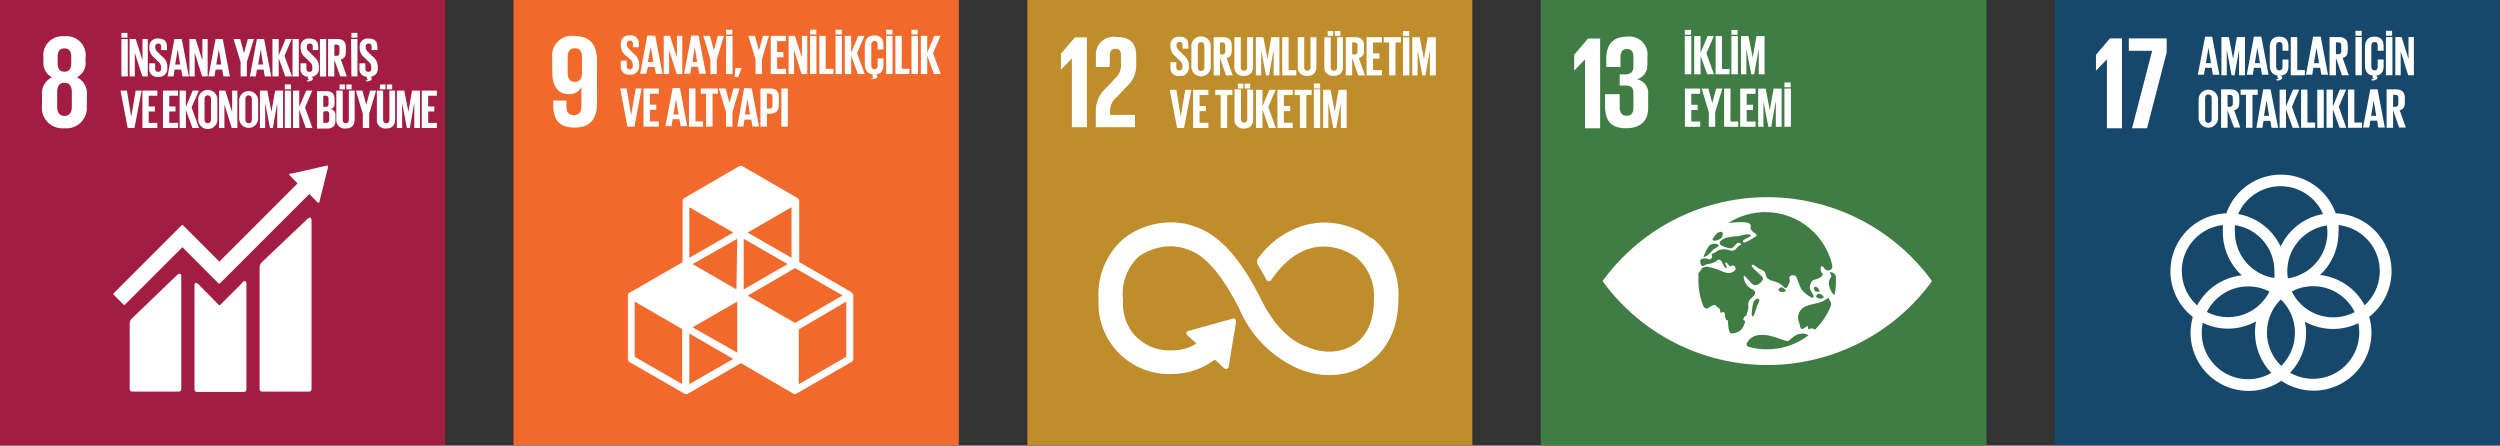
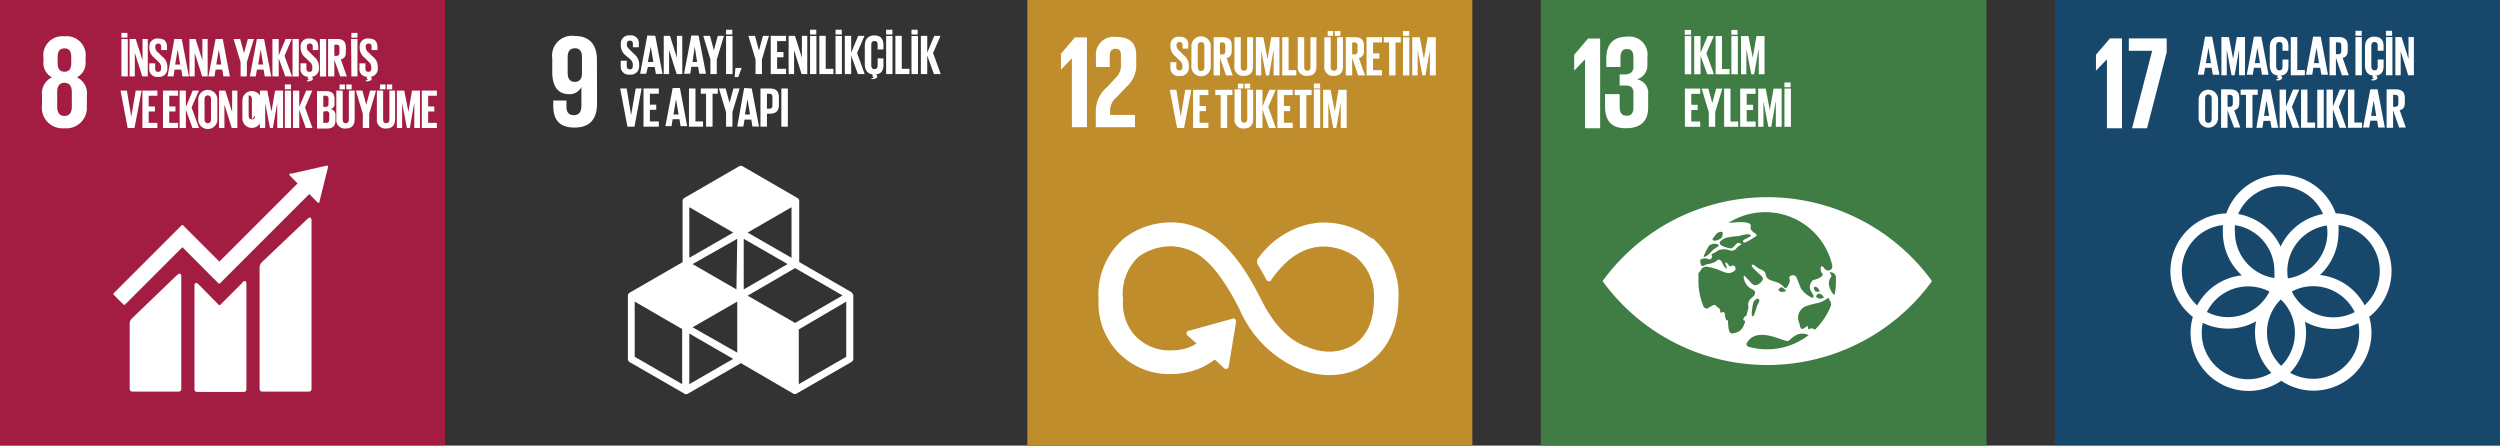
<svg xmlns="http://www.w3.org/2000/svg" viewBox="0 0 223.81 39.89">
  <rect x="0" y="0" width="223.81" height="39.89" fill="#333333" stroke="none" />
  <g id="Layer_2" data-name="Layer 2">
    <g id="Layer_1-2" data-name="Layer 1">
      <rect width="39.84" height="39.85" fill="#a31d43" />
      <path d="M6.43,9.55c0,.48-.18.83-.66.83s-.65-.35-.65-.83V8.24c0-.48.17-.83.65-.83s.66.35.66.83ZM5.16,5.11c0-.49.17-.78.61-.78s.61.29.61.78v.54c0,.48-.16.77-.61.77s-.61-.29-.61-.77Zm2.62,4.3V8.53a1.58,1.58,0,0,0-.9-1.61,1.42,1.42,0,0,0,.78-1.4V5.19A1.71,1.71,0,0,0,5.77,3.25,1.71,1.71,0,0,0,3.89,5.19v.33a1.43,1.43,0,0,0,.76,1.4,1.59,1.59,0,0,0-.89,1.61v.88a1.84,1.84,0,0,0,2,2.07,1.83,1.83,0,0,0,2-2.07" fill="#fff" />
      <path d="M27.52,19.6l-4.05,3.85a.7.7,0,0,0-.23.58v10.8a.23.23,0,0,0,.23.23h4.19a.23.23,0,0,0,.23-.23V19.7c0-.13-.1-.36-.37-.1" fill="#fff" />
      <path d="M15.85,24.62l-4,3.85a.67.67,0,0,0-.24.58v5.78a.23.23,0,0,0,.24.23H16a.23.23,0,0,0,.23-.23V24.72c0-.13-.1-.36-.37-.1" fill="#fff" />
      <path d="M29.36,14.93s0-.06,0-.09a.11.11,0,0,0-.08,0H29.2l-3.1.7H26a.09.09,0,0,0-.06,0,.12.12,0,0,0,0,.17l0,0,.7.71-7,7-3.25-3.25a.09.09,0,0,0-.13,0l-.88.88h0l-5.2,5.2a.1.1,0,0,0,0,.14l.88.88a.1.1,0,0,0,.13,0l5.14-5.14,2.35,2.36h0l.88.88a.11.11,0,0,0,.13,0l8-8,.74.75a.14.14,0,0,0,.17,0,.13.13,0,0,0,0-.08h0L29.36,15Z" fill="#fff" />
      <path d="M21.71,25.3l-2,2a.09.09,0,0,1-.12,0l-1.78-1.81c-.32-.33-.4-.06-.4.06v9.31a.23.23,0,0,0,.23.23h4.19a.23.23,0,0,0,.23-.23V25.37c0-.13-.1-.36-.39-.07" fill="#fff" />
      <path d="M10.87,6.84h.57V3.49h-.57Zm0-3.47h.54V2.94h-.54Z" fill="#fff" />
      <polygon points="12.76 3.49 12.76 5.41 12.15 3.49 11.6 3.49 11.6 6.84 12.07 6.84 12.07 4.73 12.74 6.84 13.23 6.84 13.23 3.49 12.76 3.49" fill="#fff" />
      <path d="M13.36,6.12V5.67h.53v.46c0,.19.08.3.27.3s.26-.12.26-.3V6a.64.64,0,0,0-.25-.48l-.33-.33a1.1,1.1,0,0,1-.47-.89V4.18a.7.7,0,0,1,.79-.73c.56,0,.79.27.79.76v.27h-.52V4.19c0-.19-.09-.29-.27-.29a.25.25,0,0,0-.26.28v.07a.6.6,0,0,0,.26.45l.36.36a1.12,1.12,0,0,1,.46.87V6.1a.73.73,0,0,1-.82.78.7.7,0,0,1-.8-.76" fill="#fff" />
      <path d="M15.91,4.43h0l.22,1.35h-.45Zm-.3-.94L15,6.84h.53l.1-.61h.6l.1.61h.58l-.64-3.35Z" fill="#fff" />
      <polygon points="18.12 3.49 18.12 5.41 17.51 3.49 16.96 3.49 16.96 6.84 17.43 6.84 17.43 4.73 18.1 6.84 18.59 6.84 18.59 3.49 18.12 3.49" fill="#fff" />
      <path d="M19.59,4.43h0l.22,1.35h-.45Zm-.29-.94-.64,3.35h.54l.1-.61h.6l.1.61h.58l-.64-3.35Z" fill="#fff" />
      <polygon points="22.19 3.49 21.84 4.76 21.84 4.76 21.5 3.49 20.91 3.49 21.54 5.56 21.54 6.84 22.1 6.84 22.1 5.56 22.73 3.49 22.19 3.49" fill="#fff" />
      <path d="M23.34,4.43h0l.22,1.35h-.45ZM23,3.49l-.63,3.35h.53l.1-.61h.6l.1.61h.58l-.64-3.35Z" fill="#fff" />
      <polygon points="25.57 3.49 24.95 4.96 24.95 3.49 24.39 3.49 24.39 6.84 24.95 6.84 24.95 5.21 25.54 6.84 26.14 6.84 25.47 5 26.12 3.49 25.57 3.49" fill="#fff" />
      <rect x="26.19" y="3.49" width="0.56" height="3.36" fill="#fff" />
      <path d="M27.46,7.18c.16,0,.18,0,.18-.08s0,0-.08,0h0V6.87a.67.67,0,0,1-.66-.75V5.67h.53v.46c0,.19.08.3.28.3s.25-.12.25-.3V6a.58.58,0,0,0-.25-.47l-.33-.34a1.12,1.12,0,0,1-.47-.89V4.18a.7.7,0,0,1,.79-.73c.57,0,.79.27.79.76v.27H28V4.19c0-.19-.08-.29-.26-.29a.25.25,0,0,0-.27.28v.07c0,.19.1.3.27.45l.36.36a1.14,1.14,0,0,1,.45.87v.16a.72.72,0,0,1-.75.79v0c.14,0,.21.07.21.17s-.14.24-.5.24Z" fill="#fff" />
      <rect x="28.64" y="3.49" width="0.56" height="3.36" fill="#fff" />
      <path d="M29.93,4V5h.19c.19,0,.27-.1.27-.28V4.22A.23.23,0,0,0,30.12,4Zm0,1.35V6.84h-.56V3.49h.82c.57,0,.77.28.77.75v.43c0,.36-.12.57-.45.65l.54,1.52h-.59Z" fill="#fff" />
      <path d="M31.46,6.84H32V3.49h-.57Zm0-3.47H32V2.94h-.54Z" fill="#fff" />
      <path d="M32.74,7.18c.15,0,.18,0,.18-.08s0,0-.08,0h0V6.87a.67.67,0,0,1-.66-.75V5.67h.53v.46c0,.19.08.3.27.3s.26-.12.26-.3V6A.6.6,0,0,0,33,5.53l-.33-.34a1.1,1.1,0,0,1-.47-.89V4.18A.7.7,0,0,1,33,3.45c.56,0,.79.27.79.76v.27h-.52V4.19c0-.19-.09-.29-.27-.29a.25.25,0,0,0-.26.28v.07A.6.6,0,0,0,33,4.7l.36.36a1.12,1.12,0,0,1,.46.87v.16a.72.72,0,0,1-.75.79v0c.13,0,.21.07.21.17s-.15.24-.5.24Z" fill="#fff" />
      <polygon points="12.15 8.11 11.75 10.45 11.75 10.45 11.36 8.11 10.79 8.11 11.43 11.46 12.04 11.46 12.68 8.11 12.15 8.11" fill="#fff" />
      <polygon points="12.75 8.11 12.75 11.46 14.09 11.46 14.09 11 13.31 11 13.31 9.98 13.87 9.98 13.87 9.53 13.31 9.53 13.31 8.57 14.09 8.57 14.09 8.11 12.75 8.11" fill="#fff" />
      <polygon points="14.59 8.11 14.59 11.46 15.94 11.46 15.94 11 15.15 11 15.15 9.98 15.71 9.98 15.71 9.53 15.15 9.53 15.15 8.57 15.94 8.57 15.94 8.11 14.59 8.11" fill="#fff" />
      <polygon points="17.25 8.11 16.64 9.58 16.64 8.11 16.08 8.11 16.08 11.46 16.64 11.46 16.64 9.83 17.23 11.46 17.82 11.46 17.15 9.62 17.81 8.11 17.25 8.11" fill="#fff" />
      <path d="M18.89,10.69V8.88c0-.2-.09-.34-.29-.34s-.29.14-.29.34v1.81c0,.2.09.34.29.34s.29-.14.29-.34m-1.14-.09V9a.86.86,0,1,1,1.71,0V10.6a.86.86,0,1,1-1.71,0" fill="#fff" />
      <polygon points="20.78 8.11 20.78 10.03 20.17 8.11 19.61 8.11 19.61 11.46 20.09 11.46 20.09 9.36 20.75 11.46 21.25 11.46 21.25 8.11 20.78 8.11" fill="#fff" />
-       <path d="M22.55,10.69V8.88c0-.2-.09-.34-.29-.34s-.29.14-.29.34v1.81c0,.2.09.34.29.34s.29-.14.29-.34m-1.14-.09V9a.85.85,0,1,1,1.7,0V10.6a.85.85,0,1,1-1.7,0" fill="#fff" />
+       <path d="M22.55,10.69V8.88c0-.2-.09-.34-.29-.34v1.81c0,.2.09.34.29.34s.29-.14.29-.34m-1.14-.09V9a.85.85,0,1,1,1.7,0V10.6a.85.85,0,1,1-1.7,0" fill="#fff" />
      <polygon points="24.63 8.11 24.3 10 24.3 10 23.93 8.11 23.27 8.11 23.27 11.46 23.74 11.46 23.74 9.28 23.75 9.28 24.17 11.46 24.43 11.46 24.81 9.28 24.82 9.28 24.82 11.46 25.34 11.46 25.34 8.11 24.63 8.11" fill="#fff" />
      <path d="M25.5,11.46h.56V8.11H25.5Zm0-3.47h.55V7.56h-.55Z" fill="#fff" />
      <polygon points="27.41 8.11 26.79 9.58 26.79 8.11 26.23 8.11 26.23 11.46 26.79 11.46 26.79 9.83 27.38 11.46 27.97 11.46 27.31 9.62 27.96 8.11 27.41 8.11" fill="#fff" />
      <path d="M28.94,10V11h.25c.19,0,.28-.09.28-.27v-.5a.24.24,0,0,0-.28-.28Zm0-.43h.2a.24.24,0,0,0,.27-.27V8.84a.24.24,0,0,0-.27-.27h-.2Zm-.56-1.41h.82c.56,0,.75.26.75.73v.35a.48.48,0,0,1-.34.53.51.51,0,0,1,.42.56v.45c0,.47-.21.73-.77.73h-.88Z" fill="#fff" />
      <path d="M31,7.56h.48V8H31Zm-.6,0h.48V8h-.48Zm1.35.55v2.54c0,.52-.22.85-.8.85a.75.75,0,0,1-.84-.85V8.11h.57V10.7c0,.2.08.33.27.33s.28-.13.28-.33V8.11Z" fill="#fff" />
      <polygon points="33.13 8.11 32.79 9.38 32.79 9.38 32.44 8.11 31.86 8.11 32.48 10.19 32.48 11.46 33.05 11.46 33.05 10.19 33.67 8.11 33.13 8.11" fill="#fff" />
      <path d="M34.63,7.56h.48V8h-.48Zm-.6,0h.48V8H34Zm1.34.55v2.54c0,.52-.22.85-.79.85a.75.75,0,0,1-.84-.85V8.11h.56V10.7c0,.2.08.33.28.33s.28-.13.28-.33V8.11Z" fill="#fff" />
      <polygon points="36.89 8.11 36.56 10 36.56 10 36.19 8.11 35.53 8.11 35.53 11.46 36 11.46 36 9.28 36.01 9.28 36.43 11.46 36.69 11.46 37.07 9.28 37.09 9.28 37.09 11.46 37.6 11.46 37.6 8.11 36.89 8.11" fill="#fff" />
      <polygon points="37.76 8.11 37.76 11.46 39.11 11.46 39.11 11 38.33 11 38.33 9.98 38.88 9.98 38.88 9.53 38.33 9.53 38.33 8.57 39.11 8.57 39.11 8.11 37.76 8.11" fill="#fff" />
-       <rect x="45.97" width="39.87" height="39.85" fill="#f2692c" />
      <path d="M52.1,6.59c0,.45-.21.74-.64.74s-.64-.29-.64-.81V5.12c0-.5.19-.8.65-.8s.63.31.63.8Zm1.34-1.23c0-1.24-.55-2.14-2-2.14a1.77,1.77,0,0,0-2,2V6.43c0,1.31.52,2,1.5,2a1.16,1.16,0,0,0,1.11-.65h0V9.48c0,.49-.19.83-.67.83s-.67-.28-.67-.78V9H49.53v.42c0,1.19.43,2,1.92,2s2-.91,2-2.17Z" fill="#fff" />
      <path d="M75.76,31.94l-4.25,2.45v-4.9L75.76,27ZM61.71,34.39V29.86l3.93,2.27Zm-.64,0-4.25-2.45V27l4.25,2.46Zm4.57-13.57-3.93,2.26V18.55Zm5.22,2.26-3.93-2.26,3.93-2.27Zm-3.93,3.39L71.18,24l4.25,2.45-4.25,2.46Zm-1-.56L62,23.64,66,21.38Zm4.58-2.27-3.93,2.27V21.38ZM66,31.57,62,29.3,66,27Zm10.28-5.38-4.73-2.73V18a.31.31,0,0,0-.17-.28l-4.89-2.83a.33.33,0,0,0-.33,0l-4.89,2.83a.32.32,0,0,0-.16.28v5.47l-4.74,2.73a.33.33,0,0,0-.16.28v5.66a.33.33,0,0,0,.16.28l4.9,2.82a.3.3,0,0,0,.16.05.33.33,0,0,0,.16-.05l4.74-2.73L71,35.23a.33.33,0,0,0,.16.05.3.3,0,0,0,.16-.05l4.9-2.82a.34.34,0,0,0,.17-.28V26.47a.34.34,0,0,0-.17-.28" fill="#fff" />
      <path d="M55.57,5.9V5.44h.54v.47c0,.19.09.3.28.3s.26-.12.26-.3V5.77a.64.64,0,0,0-.25-.48L56.06,5A1.14,1.14,0,0,1,55.58,4V3.93a.72.72,0,0,1,.81-.76.7.7,0,0,1,.8.78v.28h-.53v-.3c0-.2-.09-.29-.27-.29a.25.25,0,0,0-.27.28V4c0,.19.11.3.27.46l.37.37a1.14,1.14,0,0,1,.46.88v.17a.74.74,0,0,1-.83.8.72.72,0,0,1-.82-.77" fill="#fff" />
      <path d="M58.26,4.18h0l.23,1.37H58Zm-.31-1-.64,3.42h.54L58,6h.61l.11.62h.59l-.65-3.42Z" fill="#fff" />
      <polygon points="60.6 3.21 60.6 5.17 59.98 3.21 59.42 3.21 59.42 6.63 59.9 6.63 59.9 4.49 60.58 6.63 61.08 6.63 61.08 3.21 60.6 3.21" fill="#fff" />
      <path d="M62.19,4.18h0l.22,1.37H62Zm-.3-1-.65,3.42h.55l.1-.62h.61l.1.62h.6l-.66-3.42Z" fill="#fff" />
      <polygon points="64.26 3.21 63.91 4.51 63.91 4.51 63.56 3.21 62.96 3.21 63.6 5.33 63.6 6.63 64.17 6.63 64.17 5.33 64.81 3.21 64.26 3.21" fill="#fff" />
      <path d="M65,6.63h.58V3.22H65Zm0-3.54h.56V2.66H65Z" fill="#fff" />
      <polygon points="65.84 6.08 65.77 6.9 66.09 6.9 66.38 6.13 66.38 6.08 65.84 6.08" fill="#fff" />
      <polygon points="68.3 3.21 67.95 4.51 67.94 4.51 67.59 3.21 67 3.21 67.64 5.33 67.64 6.63 68.21 6.63 68.21 5.33 68.84 3.21 68.3 3.21" fill="#fff" />
      <polygon points="69 3.21 69 6.63 70.37 6.63 70.37 6.16 69.57 6.16 69.57 5.13 70.14 5.13 70.14 4.66 69.57 4.66 69.57 3.68 70.37 3.68 70.37 3.21 69 3.21" fill="#fff" />
      <polygon points="71.79 3.21 71.79 5.17 71.17 3.21 70.6 3.21 70.6 6.63 71.09 6.63 71.09 4.49 71.76 6.63 72.27 6.63 72.27 3.21 71.79 3.21" fill="#fff" />
      <path d="M72.52,6.63h.57V3.22h-.57Zm0-3.54h.56V2.66h-.56Z" fill="#fff" />
      <polygon points="73.35 3.21 73.35 6.63 74.61 6.63 74.61 6.16 73.92 6.16 73.92 3.21 73.35 3.21" fill="#fff" />
      <path d="M74.8,6.63h.57V3.22H74.8Zm0-3.54h.56V2.66h-.56Z" fill="#fff" />
      <polygon points="76.83 3.21 76.2 4.72 76.2 3.21 75.63 3.21 75.63 6.63 76.2 6.63 76.2 4.97 76.8 6.63 77.41 6.63 76.73 4.75 77.39 3.21 76.83 3.21" fill="#fff" />
      <path d="M78,7c.16,0,.19,0,.19-.08s0-.06-.08-.06h0V6.66c-.49-.06-.69-.43-.69-.91V4.1c0-.54.25-.93.86-.93s.81.36.81.86v.4h-.52V4c0-.21-.07-.33-.28-.33S78,3.8,78,4V5.84c0,.21.08.35.29.35s.28-.13.28-.33V5.23h.52v.59c0,.48-.19.83-.76.85v0c.14,0,.21.07.21.18s-.15.24-.51.24Z" fill="#fff" />
      <path d="M79.33,6.63h.57V3.22h-.57Zm0-3.54h.56V2.66h-.56Z" fill="#fff" />
      <polygon points="80.16 3.21 80.16 6.63 81.42 6.63 81.42 6.16 80.73 6.16 80.73 3.21 80.16 3.21" fill="#fff" />
      <path d="M81.6,6.63h.58V3.22H81.6Zm0-3.54h.55V2.66h-.55Z" fill="#fff" />
      <polygon points="83.64 3.21 83.01 4.72 83.01 3.21 82.44 3.21 82.44 6.63 83.01 6.63 83.01 4.97 83.61 6.63 84.22 6.63 83.53 4.75 84.2 3.21 83.64 3.21" fill="#fff" />
      <polygon points="56.91 7.92 56.5 10.3 56.5 10.3 56.1 7.92 55.52 7.92 56.17 11.34 56.8 11.34 57.44 7.92 56.91 7.92" fill="#fff" />
      <polygon points="57.61 7.92 57.61 11.34 58.98 11.34 58.98 10.87 58.18 10.87 58.18 9.83 58.75 9.83 58.75 9.37 58.18 9.37 58.18 8.39 58.98 8.39 58.98 7.92 57.61 7.92" fill="#fff" />
      <path d="M60.52,8.88h0l.23,1.37h-.46Zm-.3-1-.65,3.41h.55l.1-.62h.61l.1.62h.59l-.65-3.41Z" fill="#fff" />
      <polygon points="61.68 7.92 61.68 11.34 62.94 11.34 62.94 10.87 62.26 10.87 62.26 7.92 61.68 7.92" fill="#fff" />
      <polygon points="62.74 7.92 62.74 8.39 63.21 8.39 63.21 11.34 63.79 11.34 63.79 8.39 64.26 8.39 64.26 7.92 62.74 7.92" fill="#fff" />
      <polygon points="65.66 7.92 65.31 9.21 65.31 9.21 64.96 7.92 64.36 7.92 65 10.04 65 11.34 65.57 11.34 65.57 10.04 66.21 7.92 65.66 7.92" fill="#fff" />
      <path d="M66.92,8.88h0l.23,1.37h-.46Zm-.3-1L66,11.33h.55l.1-.62h.61l.1.62h.59l-.65-3.41Z" fill="#fff" />
      <path d="M68.66,8.39V9.73h.21c.2,0,.28-.09.28-.28V8.66c0-.18-.08-.27-.28-.27Zm-.58-.47h.85c.58,0,.8.29.8.76v.73c0,.47-.22.77-.8.77h-.27v1.16h-.58Z" fill="#fff" />
      <rect x="69.95" y="7.92" width="0.58" height="3.42" fill="#fff" />
      <rect x="91.97" width="39.84" height="39.85" fill="#bf8d2c" />
      <polygon points="95.94 5.24 95.96 5.24 95.96 11.39 97.31 11.39 97.31 3.35 96.23 3.35 94.98 4.81 94.98 6.22 95 6.22 95.94 5.24" fill="#fff" />
      <path d="M98.11,5V6h1.24V5c0-.49.23-.63.52-.63s.48.1.48.6v.67A1.58,1.58,0,0,1,99.85,7l-.75.81a2.78,2.78,0,0,0-1,2.1v1.48h3.51v-1.1H99.38V9.91A1.56,1.56,0,0,1,100,8.67l.86-.91a2.54,2.54,0,0,0,.86-2V5c0-1.15-.56-1.69-1.77-1.69A1.59,1.59,0,0,0,98.11,5" fill="#fff" />
      <path d="M122.8,21.35a7.16,7.16,0,0,0-4.33-1.43,4.39,4.39,0,0,0-1,.11l-.11,0a7.76,7.76,0,0,0-4.75,3.14l-.06.07a.23.23,0,0,0,0,.15.35.35,0,0,0,0,.14l0,.07c.33.55.6,1,.82,1.44a.27.27,0,0,0,.43.06l0-.05c1.73-2.4,3.09-2.72,4-2.93l.11,0a2.51,2.51,0,0,1,.55-.05,5.12,5.12,0,0,1,3,1A4.54,4.54,0,0,1,123,26.81c0,2.86-1.39,4-2.55,4.41a4,4,0,0,1-1.42.26,5,5,0,0,1-2.14-.49l-.08,0c-1-.44-2.49-1.34-3.91-4.18C110,21,107.57,20.41,106,20l-.09,0a5.56,5.56,0,0,0-1-.09,6.89,6.89,0,0,0-4.26,1.41,6.58,6.58,0,0,0-2.3,5.46,6.33,6.33,0,0,0,6.42,6.71,7.56,7.56,0,0,0,1.47-.15,6.19,6.19,0,0,0,2.51-1.15l.84.77a.26.26,0,0,0,.35,0,.23.23,0,0,0,.06-.16l.66-4v-.05a.27.27,0,0,0-.08-.18.25.25,0,0,0-.17-.06h0l-3.92,1.09h-.08a.25.25,0,0,0-.19.25.3.3,0,0,0,.08.17l.82.73a3.75,3.75,0,0,1-1.27.52,5.48,5.48,0,0,1-1.05.1,4.24,4.24,0,0,1-3.36-1.52l0,0a4.36,4.36,0,0,1-.9-3A4.56,4.56,0,0,1,101.91,23a4.94,4.94,0,0,1,2.93-.95,2.75,2.75,0,0,1,.56.05l.08,0c1.29.29,3,.69,5.49,5.59a10.2,10.2,0,0,0,4.94,5.17,7.22,7.22,0,0,0,3.11.72,6.12,6.12,0,0,0,2.17-.38c1.19-.44,4-2,4-6.43a6.55,6.55,0,0,0-2.34-5.46" fill="#fff" />
      <path d="M104.78,6V5.56h.53V6a.26.26,0,0,0,.29.3c.18,0,.26-.12.26-.3V5.9a.62.62,0,0,0-.26-.49l-.34-.34a1.17,1.17,0,0,1-.48-.91V4.05a.72.72,0,0,1,.81-.76c.58,0,.8.29.8.78v.28h-.52v-.3c0-.2-.09-.29-.27-.29a.25.25,0,0,0-.27.28v.07c0,.19.1.3.27.46l.37.37a1.15,1.15,0,0,1,.46.88V6a.74.74,0,0,1-.84.8.71.71,0,0,1-.81-.77" fill="#fff" />
      <path d="M107.82,6V4.13c0-.21-.09-.36-.3-.36s-.29.15-.29.36V6c0,.21.09.35.29.35s.3-.14.3-.35m-1.16-.09V4.22a.87.87,0,1,1,1.73,0V5.87a.87.87,0,1,1-1.73,0" fill="#fff" />
      <path d="M109.22,3.8V4.87h.19a.24.24,0,0,0,.28-.28V4.08c0-.19-.08-.28-.28-.28Zm0,1.38V6.75h-.57V3.33h.83c.58,0,.79.29.79.77v.44c0,.37-.13.58-.46.66l.55,1.55h-.6Z" fill="#fff" />
      <path d="M112.18,3.33V5.92c0,.53-.23.87-.81.87a.77.77,0,0,1-.86-.87V3.33h.57V6c0,.2.08.33.29.33s.28-.13.28-.33V3.33Z" fill="#fff" />
      <polygon points="113.81 3.33 113.48 5.26 113.47 5.26 113.1 3.33 112.43 3.33 112.43 6.75 112.91 6.75 112.91 4.53 112.91 4.53 113.34 6.75 113.61 6.75 114 4.53 114.02 4.53 114.02 6.75 114.54 6.75 114.54 3.33 113.81 3.33" fill="#fff" />
      <polygon points="114.79 3.33 114.79 6.75 116.05 6.75 116.05 6.28 115.36 6.28 115.36 3.33 114.79 3.33" fill="#fff" />
      <path d="M117.85,3.33V5.92c0,.53-.22.87-.81.87a.77.77,0,0,1-.86-.87V3.33h.58V6c0,.2.08.33.28.33s.28-.13.28-.33V3.33Z" fill="#fff" />
      <path d="M119.47,2.78H120v.43h-.48Zm-.61,0h.49v.43h-.49Zm1.37.55V5.92c0,.53-.23.87-.81.87a.77.77,0,0,1-.86-.87V3.33h.57V6c0,.2.08.33.29.33s.28-.13.28-.33V3.33Z" fill="#fff" />
      <path d="M121.05,3.8V4.87h.2a.25.25,0,0,0,.28-.28V4.08a.24.24,0,0,0-.28-.28Zm0,1.38V6.75h-.57V3.33h.84c.57,0,.79.29.79.77v.44c0,.37-.13.58-.46.66l.55,1.55h-.61Z" fill="#fff" />
      <polygon points="122.34 3.33 122.34 6.75 123.72 6.75 123.72 6.28 122.92 6.28 122.92 5.25 123.49 5.25 123.49 4.78 122.92 4.78 122.92 3.8 123.72 3.8 123.72 3.33 122.34 3.33" fill="#fff" />
      <polygon points="123.88 3.33 123.88 3.8 124.36 3.8 124.36 6.75 124.93 6.75 124.93 3.8 125.41 3.8 125.41 3.33 123.88 3.33" fill="#fff" />
      <path d="M125.6,6.75h.57V3.34h-.57Zm0-3.54h.56V2.78h-.56Z" fill="#fff" />
      <polygon points="127.81 3.33 127.48 5.26 127.47 5.26 127.1 3.33 126.43 3.33 126.43 6.75 126.91 6.75 126.91 4.53 126.92 4.53 127.34 6.75 127.61 6.75 128 4.53 128.01 4.53 128.01 6.75 128.54 6.75 128.54 3.33 127.81 3.33" fill="#fff" />
      <polygon points="106.11 8.04 105.71 10.42 105.7 10.42 105.31 8.04 104.72 8.04 105.38 11.46 106 11.46 106.65 8.04 106.11 8.04" fill="#fff" />
      <polygon points="106.81 8.04 106.81 11.46 108.18 11.46 108.18 10.99 107.39 10.99 107.39 9.95 107.96 9.95 107.96 9.49 107.39 9.49 107.39 8.51 108.18 8.51 108.18 8.04 106.81 8.04" fill="#fff" />
      <polygon points="108.8 8.04 108.8 8.51 109.28 8.51 109.28 11.46 109.86 11.46 109.86 8.51 110.33 8.51 110.33 8.04 108.8 8.04" fill="#fff" />
      <path d="M111.43,7.49h.49v.43h-.49Zm-.61,0h.49v.43h-.49Zm1.37.55v2.59c0,.53-.23.87-.81.87a.77.77,0,0,1-.86-.87V8h.58v2.64c0,.2.08.34.28.34s.28-.14.28-.34V8Z" fill="#fff" />
      <polygon points="113.64 8.04 113.02 9.54 113.02 8.04 112.44 8.04 112.44 11.46 113.02 11.46 113.02 9.79 113.61 11.46 114.22 11.46 113.54 9.58 114.2 8.04 113.64 8.04" fill="#fff" />
      <polygon points="114.36 8.04 114.36 11.46 115.73 11.46 115.73 10.99 114.94 10.99 114.94 9.95 115.5 9.95 115.5 9.49 114.94 9.49 114.94 8.51 115.73 8.51 115.73 8.04 114.36 8.04" fill="#fff" />
      <polygon points="115.9 8.04 115.9 8.51 116.37 8.51 116.37 11.46 116.95 11.46 116.95 8.51 117.42 8.51 117.42 8.04 115.9 8.04" fill="#fff" />
      <path d="M117.62,11.46h.57V8h-.57Zm0-3.54h.56V7.48h-.56Z" fill="#fff" />
      <polygon points="119.83 8.04 119.5 9.96 119.49 9.96 119.12 8.04 118.45 8.04 118.45 11.46 118.92 11.46 118.92 9.24 118.93 9.24 119.36 11.46 119.63 11.46 120.02 9.24 120.03 9.24 120.03 11.46 120.56 11.46 120.56 8.04 119.83 8.04" fill="#fff" />
      <rect x="137.94" width="39.9" height="39.88" fill="#3f7d45" />
      <polygon points="143.25 3.45 143.25 11.48 141.9 11.48 141.9 5.33 141.88 5.33 140.94 6.31 140.93 6.31 140.93 4.9 142.17 3.45 143.25 3.45" fill="#fff" />
      <path d="M147.48,5.1v.7a1.29,1.29,0,0,1-.93,1.3,1.24,1.24,0,0,1,1,1.36V9.65c0,1.11-.59,1.83-2,1.83s-1.86-.78-1.86-2V8.43H145V9.58c0,.47.16.78.62.78s.61-.3.61-.72V8.31c0-.43-.19-.65-.67-.65H145v-1h.5c.44,0,.73-.23.73-.65V5.11c0-.44-.16-.72-.58-.72s-.58.28-.58.78V6H143.8V5.28c0-1.19.49-2,1.89-2a1.62,1.62,0,0,1,1.79,1.84" fill="#fff" />
      <path d="M164.24,26.42c-.16-.05-.85-1-.3-1.63.09-.11-.19-.41-.11-.42a.5.5,0,0,1,.53.43c0,.12,0,.24,0,.36a5.86,5.86,0,0,1-.13,1.26m-1.68,3.1-.19-.07c-.34-.17-.3.1-.46,0s.18-.44-.31-.12-.36-.05-.58-.6a1.11,1.11,0,0,1,.64-1.31,8.08,8.08,0,0,1,1.11-.3c.74-.18.9-.62,1-.35,0,.05,0,.1.07.14a.84.84,0,0,1,.1.4,6.17,6.17,0,0,1-1.41,2.17m-4.34,1.79a6.06,6.06,0,0,1-1.72-.25.25.25,0,0,1-.08-.3,1.37,1.37,0,0,1,1.2-.73c1-.1,2.31.65,2.52.53s.63-.67,1.25-.65a1,1,0,0,1,.56.14,6.1,6.1,0,0,1-3.73,1.26m-.83-4c-.09.14-.32,1.18-.47,1.05s.06-1.2.1-1.28c.25-.44.77-.42.37.23m2.51-1.22a.56.56,0,0,1-.59,0c-.15-.12.1-.32.19-.33s.52.27.4.38m2.71,0c-.06,0-.12-.09-.17-.24s.07-.23.2-.17a.57.57,0,0,1,.29.35c0,.1-.25.09-.32.06m.26.19c.21,0,.52.27.4.38a.56.56,0,0,1-.59-.05c-.15-.12.1-.32.19-.33m-6.59,2.45a1.76,1.76,0,0,1-.38.79,1.28,1.28,0,0,1-.84.32c-.28,0-.32-.77-.32-1.15,0-.13-.19.26-.28-.54-.07-.51-.39.06-.42-.29s-.18-.27-.36-.48-.38,0-.62.13-.14.16-.48,0h0a6.11,6.11,0,0,1-.49-2.39c0-.21,0-.41,0-.61a.21.21,0,0,0,0-.06c.33-.39.32-.47.32-.47l.36-.13a6.2,6.2,0,0,1,1,.25c.35.13.91.44,1.24.3s.42-.22.4-.42-.22-.3-.46-.14c-.08.06-.27-.37-.41-.35s.18.51.05.53-.37-.51-.41-.59-.23-.3-.4-.14c-.37.35-1,.33-1.07.41-.36.28-.46-.08-.45-.3l0-.15a.77.77,0,0,1,.69-.08c.16.11.27,0,.33-.09s.05-.16,0-.25.08-.15.17-.17a3.55,3.55,0,0,0,.46-.28,1.56,1.56,0,0,1,.94,0,.49.49,0,0,0,.61-.13,2,2,0,0,1,.45-.37c.09,0-.22-.33-.48,0s-.38.34-.5.34-.83-.18-.92-.4.23-.39.49-.52a5.91,5.91,0,0,1,1.16-.17c.37-.08.85-.26,1.09-.1s-1,.44-.6.66c.15.08.81-.37,1-.49.53-.28-.51-.36-.38-.92s-1.28-.39-2-.33a6.15,6.15,0,0,1,9.29,3.74.72.72,0,0,1,0,.29.4.4,0,0,1-.72,0c-.06-.09-.32-.34-.31.09s.41.47,0,.73a1.52,1.52,0,0,1-.65.25.83.83,0,0,0-.31.74c0,.24.6.88.19.85a2.43,2.43,0,0,1-1-.83c-.13-.34-.27-.67-.37-.93a.36.36,0,0,0-.58-.17c-.21.15.07.3-.09.62s-.27.61-.5.34c-.6-.69-1.47-.35-1.61-1.11-.07-.42-.43-.38-.73-.61s-.47-.37-.52-.19.94.92,1,1.12-.29.56-.58.63-.42-.16-.71-.46-.41-.51-.43-.28a1.33,1.33,0,0,0,.56,1c.25.16.53.23.45.49s0,.11-.28.39a.74.74,0,0,0-.31.75c0,.38-.08.4-.14.72s-.2,0-.32.51M153,22l0,0a.77.77,0,0,1,.48-.18c.15,0,.36.05.38.15s-.38.29-.46.36-.54.59-.73.64a.26.26,0,0,1-.16,0A6,6,0,0,1,153,22m.32-.62c.08-.12.34-.45.38-.49s.2-.11.29-.13.22,0,.24.11a.86.86,0,0,1-.09.39,1,1,0,0,1-.65.29c-.14,0-.2-.13-.17-.17M172.84,25a18.23,18.23,0,0,0-29.25,0,1.36,1.36,0,0,0-.12.17l.12.16a18.23,18.23,0,0,0,29.25,0l.11-.16-.11-.17" fill="#fff" />
      <path d="M150.83,6.65h.58V3.23h-.58Zm0-3.54h.56V2.68h-.56Z" fill="#fff" />
      <polygon points="152.87 3.23 152.24 4.73 152.24 3.23 151.67 3.23 151.67 6.65 152.24 6.65 152.24 4.99 152.84 6.65 153.44 6.65 152.76 4.77 153.43 3.23 152.87 3.23" fill="#fff" />
      <polygon points="153.59 3.23 153.59 6.65 154.84 6.65 154.84 6.18 154.16 6.18 154.16 3.23 153.59 3.23" fill="#fff" />
      <path d="M155,6.65h.58V3.23H155Zm0-3.54h.55V2.68h-.55Z" fill="#fff" />
      <polygon points="157.25 3.23 156.91 5.16 156.91 5.16 156.53 3.23 155.86 3.23 155.86 6.65 156.34 6.65 156.34 4.43 156.35 4.43 156.78 6.65 157.04 6.65 157.43 4.43 157.45 4.43 157.45 6.65 157.97 6.65 157.97 3.23 157.25 3.23" fill="#fff" />
      <polygon points="150.84 7.93 150.84 11.35 152.21 11.35 152.21 10.88 151.41 10.88 151.41 9.85 151.98 9.85 151.98 9.38 151.41 9.38 151.41 8.4 152.21 8.4 152.21 7.93 150.84 7.93" fill="#fff" />
      <polygon points="153.64 7.93 153.29 9.23 153.29 9.23 152.94 7.93 152.34 7.93 152.98 10.05 152.98 11.35 153.55 11.35 153.55 10.05 154.19 7.93 153.64 7.93" fill="#fff" />
      <polygon points="154.35 7.93 154.35 11.35 155.61 11.35 155.61 10.88 154.92 10.88 154.92 7.93 154.35 7.93" fill="#fff" />
      <polygon points="155.79 7.93 155.79 11.35 157.17 11.35 157.17 10.88 156.37 10.88 156.37 9.85 156.94 9.85 156.94 9.38 156.37 9.38 156.37 8.4 157.17 8.4 157.17 7.93 155.79 7.93" fill="#fff" />
      <polygon points="158.78 7.93 158.44 9.86 158.44 9.86 158.07 7.93 157.4 7.93 157.4 11.35 157.87 11.35 157.87 9.13 157.88 9.13 158.31 11.35 158.57 11.35 158.96 9.13 158.98 9.13 158.98 11.35 159.5 11.35 159.5 7.93 158.78 7.93" fill="#fff" />
      <path d="M159.75,11.35h.58V7.93h-.58Zm0-3.54h.55V7.38h-.55Z" fill="#fff" />
      <rect x="183.97" width="39.84" height="39.85" fill="#17486b" />
      <polygon points="189.97 3.44 189.97 11.48 188.62 11.48 188.62 5.33 188.6 5.33 187.66 6.31 187.64 6.31 187.64 4.9 188.89 3.44 189.97 3.44" fill="#fff" />
      <polygon points="190.58 3.44 193.97 3.44 193.97 4.69 192.21 11.48 190.87 11.48 192.67 4.55 190.58 4.55 190.58 3.44" fill="#fff" />
      <path d="M207.69,24.62a5.2,5.2,0,0,0,1.66-3.81,4.87,4.87,0,0,0,0-.66,4.14,4.14,0,0,1,2.34,7.18,5.18,5.18,0,0,0-4-2.71m3.52,5.15a4.14,4.14,0,0,1-6.19,3.6,5.19,5.19,0,0,0,1.43-3.57,5.36,5.36,0,0,0-.1-1,5.19,5.19,0,0,0,4.78.13,4.49,4.49,0,0,1,.08.83m-14.1,0a4.12,4.12,0,0,1,.09-.86,5.17,5.17,0,0,0,4.77-.13,5,5,0,0,0-.09,1,5.21,5.21,0,0,0,1.46,3.61,4.08,4.08,0,0,1-2.08.57,4.15,4.15,0,0,1-4.15-4.15m-1.79-5.53A4.14,4.14,0,0,1,199,20.15c0,.22,0,.44,0,.66a5.19,5.19,0,0,0,1.7,3.84,5.18,5.18,0,0,0-4,2.69,4.12,4.12,0,0,1-1.37-3.07m8.84-7.6a4.15,4.15,0,0,1,3.8,2.49,5.21,5.21,0,0,0-3.8,2.92,5.19,5.19,0,0,0-3.8-2.92,4.15,4.15,0,0,1,3.8-2.49m1,9.43a4,4,0,0,1,1.92-.48,4.14,4.14,0,0,1,3.71,2.32,4.14,4.14,0,0,1-5.63-1.84m-2,0a4.14,4.14,0,0,1-5.6,1.83,4.13,4.13,0,0,1,3.7-2.29,4.2,4.2,0,0,1,1.9.46m-3.09-5.94a4.13,4.13,0,0,1,3.53,4.09,4.48,4.48,0,0,1,0,.64,4.16,4.16,0,0,1-3.53-4.1,4.23,4.23,0,0,1,0-.63m4.11,12.56a4.14,4.14,0,0,1,0-5.91,4.11,4.11,0,0,1,1.26,3,4.17,4.17,0,0,1-1.22,2.94m4.13-11.93a4.16,4.16,0,0,1-3.54,4.1,4.48,4.48,0,0,1-.05-.64,4.14,4.14,0,0,1,3.53-4.09,3.21,3.21,0,0,1,.06.63m5.74,3.46a5.18,5.18,0,0,0-5-5.18,5.19,5.19,0,0,0-9.79,0,5.18,5.18,0,0,0-3,9.27,5.27,5.27,0,0,0-.2,1.44,5.19,5.19,0,0,0,8.12,4.28,5.18,5.18,0,0,0,7.87-5.73,5.17,5.17,0,0,0,2-4.08" fill="#fff" />
      <path d="M197.71,4.28h0l.23,1.37h-.46Zm-.3-1-.65,3.41h.54l.11-.62H198l.1.62h.59l-.65-3.41Z" fill="#fff" />
      <polygon points="200.25 3.32 199.92 5.24 199.91 5.24 199.54 3.32 198.87 3.32 198.87 6.74 199.35 6.74 199.35 4.52 199.36 4.52 199.78 6.74 200.05 6.74 200.44 4.52 200.45 4.52 200.45 6.74 200.98 6.74 200.98 3.32 200.25 3.32" fill="#fff" />
      <path d="M202.09,4.28h0l.23,1.37h-.46Zm-.31-1-.64,3.41h.54l.1-.62h.62l.1.62h.59l-.65-3.41Z" fill="#fff" />
      <path d="M203.79,7.08c.16,0,.18,0,.18-.08s0,0-.08,0h0V6.76c-.49-.06-.69-.43-.69-.91V4.2c0-.53.25-.92.85-.92s.82.35.82.85v.41h-.53V4.09c0-.21-.07-.33-.28-.33s-.29.14-.29.35V5.94c0,.21.09.36.29.36s.28-.13.28-.33V5.33h.53v.59c0,.48-.2.84-.77.86v0c.14,0,.21.07.21.18s-.14.25-.5.25Z" fill="#fff" />
      <polygon points="205.08 3.32 205.08 6.74 206.34 6.74 206.34 6.27 205.66 6.27 205.66 3.32 205.08 3.32" fill="#fff" />
      <path d="M207.38,4.28h0l.23,1.37h-.46Zm-.3-1-.64,3.41H207l.1-.62h.61l.11.62h.59l-.65-3.41Z" fill="#fff" />
      <path d="M209.12,3.79V4.85h.19a.25.25,0,0,0,.29-.28v-.5c0-.19-.09-.28-.29-.28Zm0,1.38V6.74h-.57V3.32h.83c.58,0,.8.29.8.77v.43c0,.37-.13.59-.46.66l.55,1.56h-.61Z" fill="#fff" />
      <path d="M210.87,6.74h.57V3.32h-.57Zm0-3.54h.56V2.76h-.56Z" fill="#fff" />
      <path d="M212.31,7.08c.16,0,.18,0,.18-.08s0,0-.08,0h0V6.76c-.49-.06-.69-.43-.69-.91V4.2c0-.53.25-.92.85-.92s.82.35.82.85v.41h-.53V4.09c0-.21-.07-.33-.28-.33s-.29.14-.29.35V5.94c0,.21.09.36.29.36s.28-.13.28-.33V5.33h.53v.59c0,.48-.2.84-.76.86v0c.13,0,.21.07.21.18s-.15.25-.51.25Z" fill="#fff" />
      <path d="M213.6,6.74h.58V3.32h-.58Zm0-3.54h.55V2.76h-.55Z" fill="#fff" />
      <polygon points="215.62 3.32 215.62 5.28 215 3.32 214.44 3.32 214.44 6.74 214.92 6.74 214.92 4.59 215.59 6.74 216.1 6.74 216.1 3.32 215.62 3.32" fill="#fff" />
      <path d="M198,10.65V8.81c0-.2-.09-.35-.3-.35s-.29.15-.29.35v1.84c0,.2.09.35.29.35s.3-.15.3-.35m-1.17-.09V8.9a.87.87,0,1,1,1.74,0v1.66a.87.87,0,1,1-1.74,0" fill="#fff" />
      <path d="M199.42,8.49V9.56h.19c.2,0,.28-.1.28-.29v-.5c0-.19-.08-.28-.28-.28Zm0,1.38v1.57h-.58V8h.84c.58,0,.79.29.79.77v.44c0,.37-.13.58-.46.66l.55,1.55H200Z" fill="#fff" />
      <polygon points="200.59 8.02 200.59 8.49 201.07 8.49 201.07 11.44 201.65 11.44 201.65 8.49 202.12 8.49 202.12 8.02 200.59 8.02" fill="#fff" />
      <path d="M202.91,9h0l.23,1.37h-.46Zm-.3-1L202,11.44h.54l.1-.62h.61l.11.62h.59L203.27,8Z" fill="#fff" />
      <polygon points="205.28 8.02 204.65 9.53 204.65 8.02 204.08 8.02 204.08 11.44 204.65 11.44 204.65 9.78 205.25 11.44 205.86 11.44 205.18 9.56 205.84 8.02 205.28 8.02" fill="#fff" />
      <polygon points="206 8.02 206 11.44 207.26 11.44 207.26 10.97 206.57 10.97 206.57 8.02 206 8.02" fill="#fff" />
      <rect x="207.45" y="8.03" width="0.58" height="3.42" fill="#fff" />
      <polygon points="209.47 8.02 208.85 9.53 208.85 8.02 208.28 8.02 208.28 11.44 208.85 11.44 208.85 9.78 209.45 11.44 210.05 11.44 209.38 9.56 210.04 8.02 209.47 8.02" fill="#fff" />
      <polygon points="210.2 8.02 210.2 11.44 211.46 11.44 211.46 10.97 210.77 10.97 210.77 8.02 210.2 8.02" fill="#fff" />
      <path d="M212.5,9h0l.23,1.37h-.46Zm-.3-1-.65,3.42h.55l.1-.62h.61l.1.62h.59L212.85,8Z" fill="#fff" />
      <path d="M214.24,8.49V9.56h.19c.2,0,.28-.1.28-.29v-.5c0-.19-.08-.28-.28-.28Zm0,1.38v1.57h-.58V8h.84c.58,0,.79.29.79.77v.44c0,.37-.13.58-.46.66l.55,1.55h-.6Z" fill="#fff" />
    </g>
  </g>
</svg>